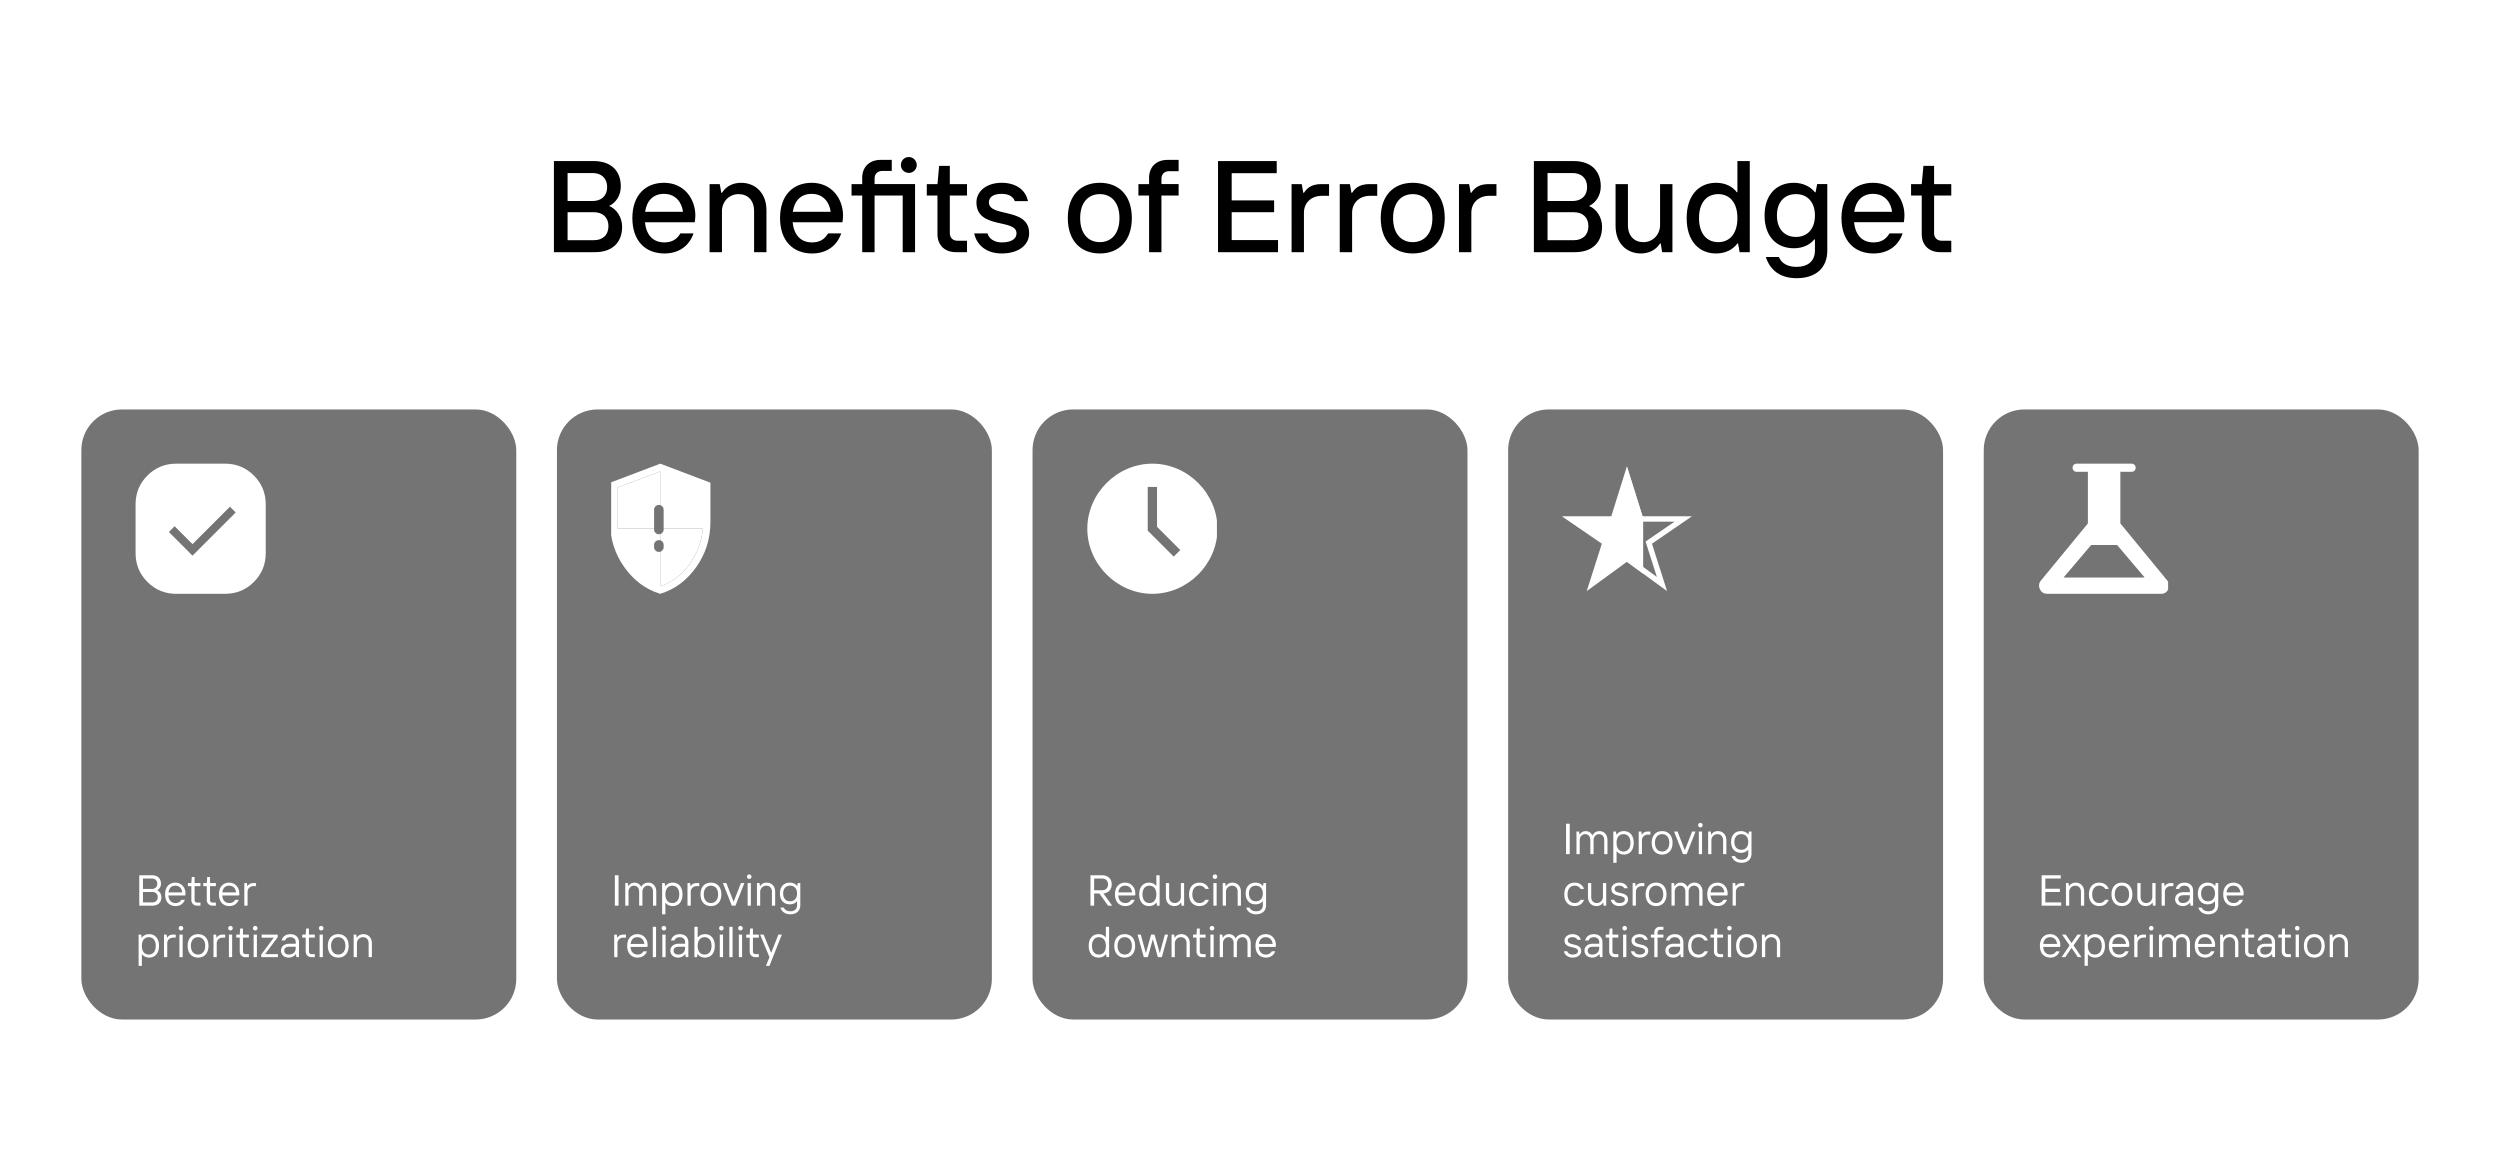
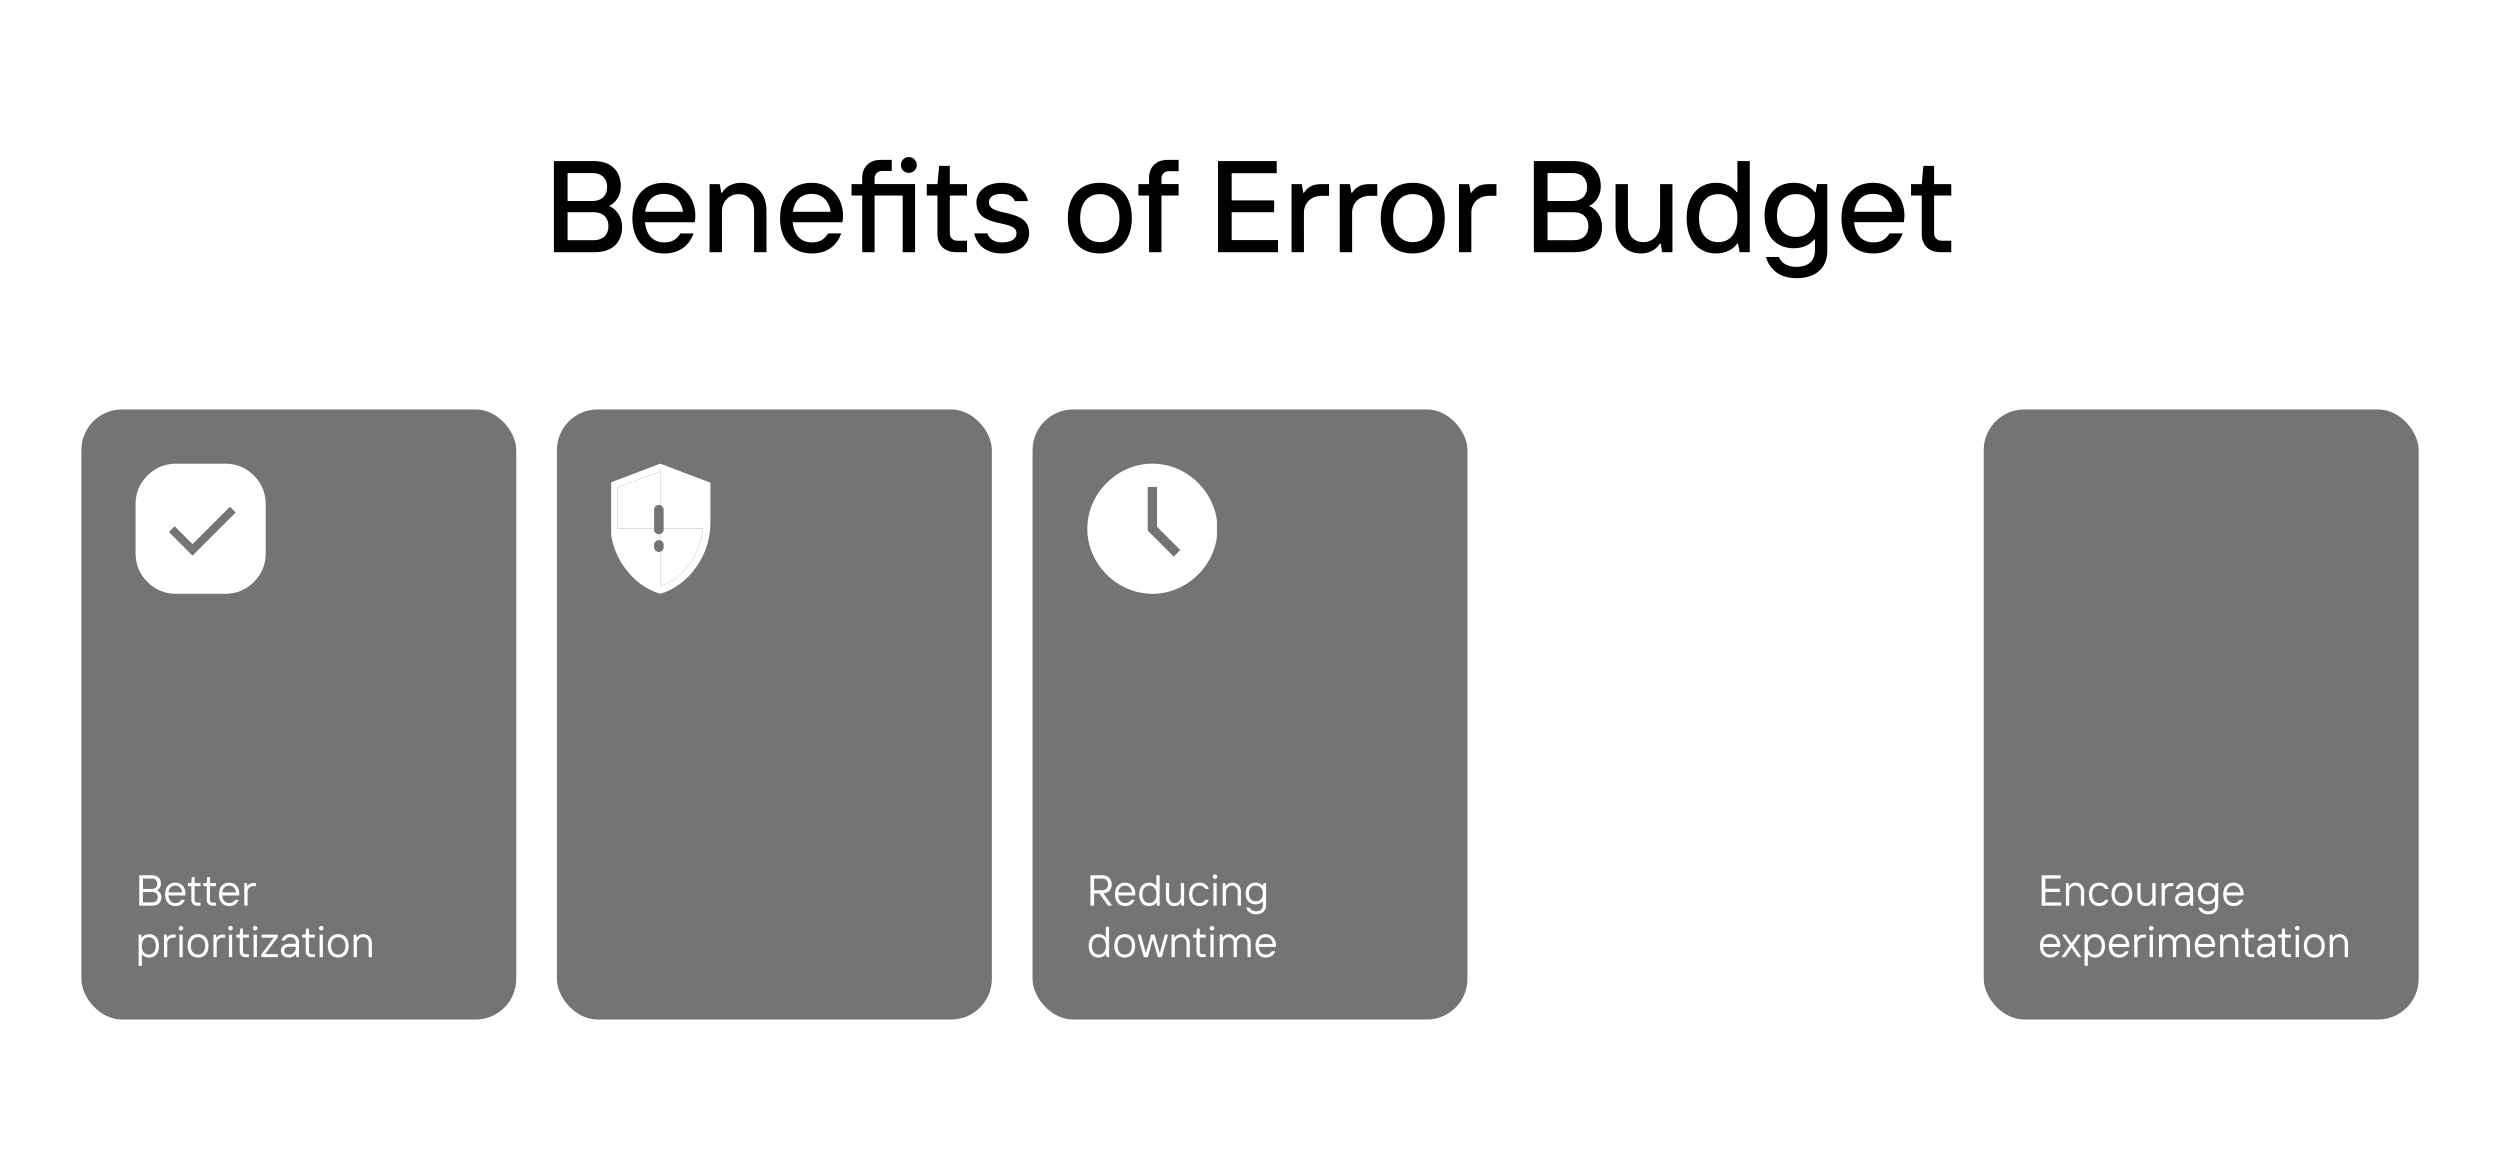
<svg xmlns="http://www.w3.org/2000/svg" width="922" height="424" fill="none">
-   <path fill="#fff" d="M0 0h922v424H0z" />
+   <path fill="#fff" d="M0 0v424H0z" />
  <path d="M219.453 93h-15.168V59.4h14.688c6.384 0 9.984 3.6 9.984 9.36 0 3.216-1.728 6-4.32 7.2 2.64 1.056 4.8 4.032 4.8 7.68 0 5.76-3.6 9.36-9.984 9.36Zm-10.128-29.184v10.32h9.216c3.264 0 5.376-1.92 5.376-5.136 0-3.264-2.112-5.184-5.376-5.184h-9.216Zm0 14.448v10.32h9.696c3.264 0 5.376-1.92 5.376-5.184 0-3.216-2.112-5.136-5.376-5.136h-9.696Zm47.118 1.2c0 1.056-.144 2.016-.24 2.496h-18.336c.48 4.8 3.024 7.44 7.152 7.44 2.832 0 4.608-1.152 5.904-3.312h4.848c-1.536 4.464-5.232 7.392-10.752 7.392-7.008 0-11.808-4.656-11.808-13.056 0-8.4 4.8-13.008 11.664-13.008 7.584 0 11.568 6.096 11.568 12.048Zm-18.528-1.344h13.968c-.384-3.312-2.592-6.624-7.008-6.624-4.128 0-6.384 2.688-6.96 6.624ZM266.253 93h-4.56V67.896h3.744l.576 3.216h.24c1.68-2.688 4.416-3.696 7.056-3.696 5.328 0 9.36 3.84 9.36 10.128V93h-4.56V77.88c0-4.032-2.352-6.288-5.712-6.288-3.552 0-6.144 2.832-6.144 6.288V93Zm44.659-13.536c0 1.056-.144 2.016-.24 2.496h-18.336c.48 4.8 3.024 7.44 7.152 7.44 2.832 0 4.608-1.152 5.904-3.312h4.848c-1.536 4.464-5.232 7.392-10.752 7.392-7.008 0-11.808-4.656-11.808-13.056 0-8.4 4.8-13.008 11.664-13.008 7.584 0 11.568 6.096 11.568 12.048Zm-18.528-1.344h13.968c-.384-3.312-2.592-6.624-7.008-6.624-4.128 0-6.384 2.688-6.96 6.624Zm42.785-14.352c-1.632 0-2.928-1.296-2.928-2.88 0-1.632 1.248-2.976 2.928-2.976 1.632 0 2.928 1.344 2.928 2.976 0 1.584-1.296 2.88-2.928 2.88Zm-12.624 2.016v2.112h14.928V93h-4.56V72.12h-10.368V93h-4.56V72.12h-3.936v-4.224h3.936v-2.352c0-3.936 2.64-6.576 6.768-6.576h4.128v4.08h-3.6c-1.632 0-2.736 1.152-2.736 2.736ZM356.631 93h-4.128c-4.128 0-6.768-2.64-6.768-6.624V72.12h-3.936v-4.224h3.936l.624-6.72h3.936v6.72h6.336v4.224h-6.336v13.92c0 1.584 1.104 2.736 2.736 2.736h3.6V93Zm12.789.48c-5.472 0-9.168-2.928-10.128-7.392h4.896c.576 2.064 2.688 3.312 5.232 3.312 3.888 0 5.472-1.488 5.472-3.36 0-5.52-14.784-1.344-14.784-11.424 0-3.84 3.408-7.2 9.312-7.2 4.944 0 8.784 2.352 9.696 6.768h-4.848c-.576-1.536-2.016-2.688-4.848-2.688-3.168 0-4.704 1.248-4.704 3.12 0 5.712 14.832 1.68 14.832 11.424 0 4.224-3.744 7.44-10.128 7.44Zm36.193 0c-7.008 0-11.808-4.656-11.808-13.056 0-8.4 4.8-13.008 11.808-13.008s11.808 4.608 11.808 13.008c0 8.4-4.8 13.056-11.808 13.056Zm0-4.176c4.128 0 7.248-2.976 7.248-8.88 0-5.856-3.12-8.832-7.248-8.832s-7.248 2.976-7.248 8.832c0 5.904 3.12 8.88 7.248 8.88Zm29.065-26.16h-3.6c-1.632 0-2.736 1.104-2.736 2.736v2.016h6.336v4.224h-6.336V93h-4.56V72.12h-3.936v-4.224h3.936v-2.352c0-3.936 2.64-6.576 6.768-6.576h4.128v4.176Zm19.569 15.12v10.272h17.088V93h-22.128V59.4h21.648v4.464h-16.608v10.032h15.648v4.368h-15.648ZM480.893 93h-4.56V67.896h3.744l.576 3.216h.24c1.44-2.352 3.6-3.216 6.48-3.216h2.784v4.32h-2.64c-3.888 0-6.624 2.544-6.624 6.24V93Zm17.766 0h-4.56V67.896h3.744l.576 3.216h.24c1.44-2.352 3.6-3.216 6.48-3.216h2.784v4.32h-2.64c-3.888 0-6.624 2.544-6.624 6.24V93Zm22.36.48c-7.008 0-11.808-4.656-11.808-13.056 0-8.4 4.8-13.008 11.808-13.008s11.808 4.608 11.808 13.008c0 8.4-4.8 13.056-11.808 13.056Zm0-4.176c4.128 0 7.248-2.976 7.248-8.88 0-5.856-3.12-8.832-7.248-8.832s-7.248 2.976-7.248 8.832c0 5.904 3.12 8.88 7.248 8.88ZM542.628 93h-4.56V67.896h3.744l.576 3.216h.24c1.44-2.352 3.6-3.216 6.48-3.216h2.784v4.32h-2.64c-3.888 0-6.624 2.544-6.624 6.24V93Zm38.232 0h-15.168V59.4h14.688c6.384 0 9.984 3.6 9.984 9.36 0 3.216-1.728 6-4.32 7.2 2.64 1.056 4.8 4.032 4.8 7.68 0 5.76-3.6 9.36-9.984 9.36Zm-10.128-29.184v10.32h9.216c3.264 0 5.376-1.92 5.376-5.136 0-3.264-2.112-5.184-5.376-5.184h-9.216Zm0 14.448v10.32h9.696c3.264 0 5.376-1.92 5.376-5.184 0-3.216-2.112-5.136-5.376-5.136h-9.696Zm34.446 15.216c-5.376 0-9.36-3.84-9.36-10.176V67.896h4.56v15.12c0 4.032 2.352 6.288 5.712 6.288 3.552 0 6.144-2.832 6.144-6.288v-15.12h4.56V93h-3.792l-.528-3.216h-.24c-1.68 2.64-4.416 3.696-7.056 3.696Zm27.709 0c-6.288 0-10.848-4.56-10.848-13.056 0-8.448 4.56-13.008 10.848-13.008 3.696 0 6.192 1.584 7.632 3.456h.24V59.4h4.56V93h-3.744l-.576-3.216h-.24c-1.584 2.16-4.272 3.696-7.872 3.696Zm.816-4.176c4.08 0 7.056-2.976 7.056-8.88 0-5.856-2.976-8.832-7.056-8.832-4.128 0-7.104 2.976-7.104 8.832 0 5.904 2.976 8.88 7.104 8.88Zm28.879 13.296c-5.856 0-9.792-2.832-11.328-7.824h4.8c.96 2.352 3.216 3.648 6.528 3.648 4.032 0 6.768-2.016 6.768-6.048v-4.08h-.24c-1.44 1.824-4.032 3.264-7.536 3.264-6.336 0-10.8-4.32-10.8-12.096 0-7.728 4.464-12.048 10.8-12.048 3.456 0 6.192 1.488 7.776 3.504h.24l.576-3.024h3.744v24.48c0 6.528-4.32 10.224-11.328 10.224Zm-.24-15.216c4.176 0 7.008-2.88 7.008-7.92 0-4.992-2.832-7.872-7.008-7.872s-7.008 2.88-7.008 7.872c0 5.04 2.832 7.92 7.008 7.92Zm40.023-7.92c0 1.056-.144 2.016-.24 2.496h-18.336c.48 4.8 3.024 7.44 7.152 7.44 2.832 0 4.608-1.152 5.904-3.312h4.848c-1.536 4.464-5.232 7.392-10.752 7.392-7.008 0-11.808-4.656-11.808-13.056 0-8.4 4.8-13.008 11.664-13.008 7.584 0 11.568 6.096 11.568 12.048Zm-18.528-1.344h13.968c-.384-3.312-2.592-6.624-7.008-6.624-4.128 0-6.384 2.688-6.96 6.624ZM719.631 93h-4.128c-4.128 0-6.768-2.64-6.768-6.624V72.12h-3.936v-4.224h3.936l.624-6.72h3.936v6.72h6.336v4.224h-6.336v13.92c0 1.584 1.104 2.736 2.736 2.736h3.6V93Z" fill="#000" />
  <rect x="30" y="151" width="160.4" height="225" rx="15" fill="#747474" />
  <g clip-path="url(#a)">
    <path d="M65 219c-4.166 0-7.708-1.458-10.626-4.374C51.458 211.708 50 208.166 50 204v-18c0-4.166 1.458-7.708 4.374-10.626C57.292 172.458 60.834 171 65 171h18c4.166 0 7.708 1.458 10.626 4.374C96.542 178.292 98 181.834 98 186v18c0 4.166-1.458 7.708-4.374 10.626C90.708 217.542 87.166 219 83 219H65Zm6-14.076L86.924 189l-2.124-2.124-13.8 13.8-6.6-6.6-2.124 2.124L71 204.924Z" fill="#fff" />
  </g>
  <path d="M56.24 334h-4.88v-11.2h4.72c2.08 0 3.28 1.2 3.28 3.12 0 1.04-.56 2-1.44 2.4.88.336 1.6 1.376 1.6 2.56 0 1.92-1.2 3.12-3.28 3.12Zm-3.52-10v3.84H56c1.2 0 2-.72 2-1.92s-.8-1.92-2-1.92h-3.28Zm0 4.96v3.84h3.44c1.2 0 2-.72 2-1.92s-.8-1.92-2-1.92h-3.44Zm15.692.48c0 .352-.048.656-.08.8h-6.224c.128 1.84 1.136 2.8 2.624 2.8.96 0 1.68-.4 2.16-1.2h1.28c-.56 1.52-1.84 2.32-3.44 2.32-2.24 0-3.84-1.52-3.84-4.32 0-2.8 1.6-4.32 3.76-4.32 2.56 0 3.76 2.16 3.76 3.92Zm-6.272-.32h5.056c-.112-1.28-.912-2.48-2.544-2.48-1.568 0-2.336 1.04-2.512 2.48ZM73.93 334h-1.28c-1.2 0-2.08-.88-2.08-2.08v-5.12h-1.28v-1.12h1.28l.16-2.24h1.04v2.24h2.16v1.12h-2.16v5.12c0 .56.4.96.96.96h1.2V334Zm5.688 0h-1.28c-1.2 0-2.08-.88-2.08-2.08v-5.12h-1.28v-1.12h1.28l.16-2.24h1.04v2.24h2.16v1.12h-2.16v5.12c0 .56.4.96.96.96h1.2V334Zm8.653-4.56c0 .352-.048.656-.08.8h-6.224c.128 1.84 1.136 2.8 2.624 2.8.96 0 1.68-.4 2.16-1.2h1.28c-.56 1.52-1.84 2.32-3.44 2.32-2.24 0-3.84-1.52-3.84-4.32 0-2.8 1.6-4.32 3.76-4.32 2.56 0 3.76 2.16 3.76 3.92ZM82 329.12h5.056c-.112-1.28-.912-2.48-2.544-2.48-1.568 0-2.336 1.04-2.512 2.48Zm9.305 4.88h-1.2v-8.32h.96l.16 1.12h.08c.48-.8 1.2-1.12 2.24-1.12h.88v1.12h-.88c-1.28 0-2.24.88-2.24 2.08V334ZM52.32 356.2h-1.2v-11.52h.96l.16 1.12h.08c.56-.8 1.52-1.28 2.72-1.28 2.08 0 3.6 1.52 3.6 4.32 0 2.8-1.52 4.32-3.6 4.32-1.2 0-2.08-.48-2.64-1.2h-.08v4.24Zm2.56-4.16c1.52 0 2.56-1.12 2.56-3.2s-1.04-3.2-2.56-3.2-2.56 1.12-2.56 3.2 1.04 3.2 2.56 3.2Zm6.8.96h-1.2v-8.32h.96l.16 1.12h.08c.48-.8 1.2-1.12 2.24-1.12h.88v1.12h-.88c-1.28 0-2.24.88-2.24 2.08V353Zm5.079-9.84a.84.84 0 1 1-.016-1.68.84.84 0 0 1 .016 1.68Zm.608 9.84h-1.2v-8.32h1.2V353Zm5.677.16c-2.24 0-3.84-1.52-3.84-4.32 0-2.8 1.6-4.32 3.84-4.32 2.24 0 3.84 1.52 3.84 4.32 0 2.8-1.6 4.32-3.84 4.32Zm0-1.12c1.52 0 2.64-1.12 2.64-3.2s-1.12-3.2-2.64-3.2-2.64 1.12-2.64 3.2 1.12 3.2 2.64 3.2Zm6.885.96h-1.2v-8.32h.96l.16 1.12h.08c.48-.8 1.2-1.12 2.24-1.12h.88v1.12h-.88c-1.28 0-2.24.88-2.24 2.08V353Zm5.08-9.84a.84.84 0 1 1-.016-1.68.84.84 0 0 1 .016 1.68Zm.608 9.84h-1.2v-8.32h1.2V353Zm6.157 0h-1.28c-1.2 0-2.08-.88-2.08-2.08v-5.12h-1.28v-1.12h1.28l.16-2.24h1.04v2.24h2.16v1.12h-2.16v5.12c0 .56.4.96.96.96h1.2V353Zm2.36-9.84a.84.84 0 1 1-.016-1.68.84.84 0 0 1 .016 1.68Zm.608 9.84h-1.2v-8.32h1.2V353Zm7.757 0h-6.16v-.96l4.64-6.24h-4.48v-1.12h5.92v.96l-4.64 6.24h4.72V353Zm4.565-8.48c2 0 3.2 1.184 3.2 2.96V353h-.96l-.16-1.12h-.08c-.32.56-1.28 1.28-2.56 1.28-1.76 0-2.88-1.12-2.88-2.56s1.12-2.56 3.12-2.56h2.32v-.56c0-1.12-.8-1.84-2-1.84-1.04 0-1.68.48-1.92 1.2h-1.28c.4-1.52 1.6-2.32 3.2-2.32Zm-.56 7.52c1.6 0 2.56-1.04 2.56-2.32v-.56h-2.32c-1.28 0-1.92.56-1.92 1.44 0 .88.64 1.44 1.68 1.44Zm9.599.96h-1.28c-1.2 0-2.08-.88-2.08-2.08v-5.12h-1.28v-1.12h1.28l.16-2.24h1.04v2.24h2.16v1.12h-2.16v5.12c0 .56.4.96.96.96h1.2V353Zm2.359-9.84a.84.84 0 1 1-.016-1.68.84.84 0 0 1 .016 1.68Zm.608 9.84h-1.2v-8.32h1.2V353Zm5.678.16c-2.24 0-3.84-1.52-3.84-4.32 0-2.8 1.6-4.32 3.84-4.32 2.24 0 3.84 1.52 3.84 4.32 0 2.8-1.6 4.32-3.84 4.32Zm0-1.12c1.52 0 2.64-1.12 2.64-3.2s-1.12-3.2-2.64-3.2-2.64 1.12-2.64 3.2 1.12 3.2 2.64 3.2Zm6.885.96h-1.2v-8.32h.96l.16 1.12h.08c.56-.96 1.52-1.28 2.4-1.28 1.76 0 3.12 1.28 3.12 3.36V353h-1.2v-5.12c0-1.44-.88-2.24-2.08-2.24-1.28 0-2.24 1.04-2.24 2.24V353Z" fill="#fff" />
  <rect x="205.4" y="151" width="160.4" height="225" rx="15" fill="#747474" />
  <g clip-path="url(#b)">
    <path d="M243.5 218.997c-5.31-1.601-9.721-4.867-13.233-9.798-3.511-4.931-5.267-10.487-5.267-16.668v-14.513L243.5 171l18.5 7.018v14.513c0 6.18-1.756 11.735-5.267 16.666-3.512 4.93-7.923 8.195-13.233 9.8Zm0-2.847c4.273-1.342 7.84-3.992 10.704-7.949 2.863-3.958 4.536-8.376 5.021-13.255H243.5v-21.083l-15.857 5.988v13.837c0 .347.044.766.132 1.258H243.5v21.204Z" fill="#fff" />
    <path d="M243.5 216.15c4.273-1.342 7.84-3.992 10.704-7.949 2.863-3.958 4.536-8.376 5.021-13.255H243.5v21.204ZM243.5 194.946v-21.083l-15.857 5.988v13.837c0 .347.044.766.132 1.258H243.5Z" fill="#fff" />
    <path d="M242.988 186.221c.974 0 1.763.789 1.763 1.763v7.286a1.763 1.763 0 1 1-3.526 0v-7.333a1.787 1.787 0 0 1 1.763-1.716ZM244.751 200.959c0-.974-.789-1.763-1.763-1.763a1.787 1.787 0 0 0-1.763 1.716v.869a1.763 1.763 0 0 0 3.526 0v-.822Z" fill="#747474" />
  </g>
-   <path d="M228.12 334h-1.36v-11.2h1.36V334Zm3.678 0h-1.2v-8.32h.96l.16 1.12h.08c.56-.96 1.36-1.28 2.24-1.28 1.04 0 1.92.56 2.4 1.52h.08c.56-1.04 1.52-1.52 2.64-1.52 1.6 0 2.88 1.28 2.88 3.36V334h-1.2v-5.12c0-1.44-.8-2.24-1.92-2.24-1.12 0-2 .96-2 2.24V334h-1.2v-5.12c0-1.44-.8-2.24-1.92-2.24-1.12 0-2 .96-2 2.24V334Zm13.594 3.2h-1.2v-11.52h.96l.16 1.12h.08c.56-.8 1.52-1.28 2.72-1.28 2.08 0 3.6 1.52 3.6 4.32 0 2.8-1.52 4.32-3.6 4.32-1.2 0-2.08-.48-2.64-1.2h-.08v4.24Zm2.56-4.16c1.52 0 2.56-1.12 2.56-3.2s-1.04-3.2-2.56-3.2-2.56 1.12-2.56 3.2 1.04 3.2 2.56 3.2Zm6.799.96h-1.2v-8.32h.96l.16 1.12h.08c.48-.8 1.2-1.12 2.24-1.12h.88v1.12h-.88c-1.28 0-2.24.88-2.24 2.08V334Zm7.443.16c-2.24 0-3.84-1.52-3.84-4.32 0-2.8 1.6-4.32 3.84-4.32 2.24 0 3.84 1.52 3.84 4.32 0 2.8-1.6 4.32-3.84 4.32Zm0-1.12c1.52 0 2.64-1.12 2.64-3.2s-1.12-3.2-2.64-3.2-2.64 1.12-2.64 3.2 1.12 3.2 2.64 3.2Zm9.051.96h-1.36l-3.28-8.32h1.28l2.64 6.8h.08l2.64-6.8h1.28l-3.28 8.32Zm5.07-9.84a.84.84 0 1 1-.016-1.68.84.84 0 0 1 .016 1.68Zm.608 9.84h-1.2v-8.32h1.2V334Zm3.438 0h-1.2v-8.32h.96l.16 1.12h.08c.56-.96 1.52-1.28 2.4-1.28 1.76 0 3.12 1.28 3.12 3.36V334h-1.2v-5.12c0-1.44-.88-2.24-2.08-2.24-1.28 0-2.24 1.04-2.24 2.24V334Zm11.115 3.2c-1.68 0-3.12-.8-3.68-2.48h1.28c.4.88 1.2 1.36 2.4 1.36 1.44 0 2.48-.72 2.48-2.24v-1.44h-.08c-.56.72-1.44 1.12-2.64 1.12-2.08 0-3.6-1.44-3.6-4s1.52-4 3.6-4c1.2 0 2.16.48 2.72 1.2h.08l.16-1.04h.96v8.16c0 2.16-1.52 3.36-3.68 3.36Zm-.08-4.8c1.52 0 2.56-1.04 2.56-2.88 0-1.84-1.04-2.88-2.56-2.88s-2.56 1.04-2.56 2.88c0 1.84 1.04 2.88 2.56 2.88ZM227.72 353h-1.2v-8.32h.96l.16 1.12h.08c.48-.8 1.2-1.12 2.24-1.12h.88v1.12h-.88c-1.28 0-2.24.88-2.24 2.08V353Zm11.123-4.56c0 .352-.048.656-.08.8h-6.224c.128 1.84 1.136 2.8 2.624 2.8.96 0 1.68-.4 2.16-1.2h1.28c-.56 1.52-1.84 2.32-3.44 2.32-2.24 0-3.84-1.52-3.84-4.32 0-2.8 1.6-4.32 3.76-4.32 2.56 0 3.76 2.16 3.76 3.92Zm-6.272-.32h5.056c-.112-1.28-.912-2.48-2.544-2.48-1.568 0-2.336 1.04-2.512 2.48Zm9.385 4.88h-1.2v-11.2h1.2V353Zm2.906-9.84a.84.84 0 1 1-.016-1.68.84.84 0 0 1 .016 1.68Zm.608 9.84h-1.2v-8.32h1.2V353Zm5.197-8.48c2 0 3.2 1.184 3.2 2.96V353h-.96l-.16-1.12h-.08c-.32.56-1.28 1.28-2.56 1.28-1.76 0-2.88-1.12-2.88-2.56s1.12-2.56 3.12-2.56h2.32v-.56c0-1.12-.8-1.84-2-1.84-1.04 0-1.68.48-1.92 1.2h-1.28c.4-1.52 1.6-2.32 3.2-2.32Zm-.56 7.52c1.6 0 2.56-1.04 2.56-2.32v-.56h-2.32c-1.28 0-1.92.56-1.92 1.44 0 .88.64 1.44 1.68 1.44Zm9.913 1.12c-1.2 0-2.16-.48-2.72-1.28h-.08l-.16 1.12h-.96v-11.2h1.2v3.92h.08c.56-.72 1.44-1.2 2.64-1.2 2.08 0 3.6 1.52 3.6 4.32 0 2.8-1.52 4.32-3.6 4.32Zm-.16-1.12c1.52 0 2.56-1.12 2.56-3.2s-1.04-3.2-2.56-3.2-2.56 1.12-2.56 3.2 1.04 3.2 2.56 3.2Zm6.189-8.88a.84.84 0 1 1-.016-1.68.84.84 0 0 1 .016 1.68Zm.608 9.84h-1.2v-8.32h1.2V353Zm3.518 0h-1.2v-11.2h1.2V353Zm2.906-9.84a.84.84 0 1 1-.016-1.68.84.84 0 0 1 .016 1.68Zm.608 9.84h-1.2v-8.32h1.2V353Zm6.157 0h-1.28c-1.2 0-2.08-.88-2.08-2.08v-5.12h-1.28v-1.12h1.28l.16-2.24h1.04v2.24h2.16v1.12h-2.16v5.12c0 .56.4.96.96.96h1.2V353Zm3.933 3.2h-1.28l1.28-3.2-3.44-8.32h1.28l2.752 6.64h.08l2.608-6.64h1.28l-4.56 11.52Z" fill="#fff" />
  <rect x="380.8" y="151" width="160.4" height="225" rx="15" fill="#747474" />
  <g clip-path="url(#c)">
    <path d="M425 171c-13.029 0-24 10.971-24 24s10.971 24 24 24 24-10.971 24-24-10.971-24-24-24Zm7.863 34.286-9.577-9.583v-16.132h3.428v14.712l8.572 8.579-2.423 2.424Z" fill="#fff" />
  </g>
  <path d="M406.944 329.504 410.16 334h-1.52l-3.2-4.48h-1.92V334h-1.36v-11.2h4.32c2.16 0 3.52 1.36 3.52 3.36 0 1.856-1.168 3.152-3.056 3.344ZM406.4 324h-2.88v4.32h2.88c1.44 0 2.24-.88 2.24-2.16 0-1.28-.8-2.16-2.24-2.16Zm12.312 5.44c0 .352-.048.656-.08.8h-6.224c.128 1.84 1.136 2.8 2.624 2.8.96 0 1.68-.4 2.16-1.2h1.28c-.56 1.52-1.84 2.32-3.44 2.32-2.24 0-3.84-1.52-3.84-4.32 0-2.8 1.6-4.32 3.76-4.32 2.56 0 3.76 2.16 3.76 3.92Zm-6.272-.32h5.056c-.112-1.28-.912-2.48-2.544-2.48-1.568 0-2.336 1.04-2.512 2.48Zm11.305 5.04c-2.08 0-3.6-1.52-3.6-4.32 0-2.8 1.52-4.32 3.6-4.32 1.2 0 2.08.48 2.64 1.2h.08v-3.92h1.2V334h-.96l-.16-1.12h-.08c-.56.8-1.52 1.28-2.72 1.28Zm.16-1.12c1.52 0 2.56-1.12 2.56-3.2s-1.04-3.2-2.56-3.2-2.56 1.12-2.56 3.2 1.04 3.2 2.56 3.2Zm9.197 1.12c-1.76 0-3.12-1.28-3.12-3.36v-5.12h1.2v5.12c0 1.44.88 2.24 2.08 2.24 1.28 0 2.24-1.04 2.24-2.24v-5.12h1.2V334h-.96l-.16-1.12h-.08c-.56.96-1.52 1.28-2.4 1.28Zm9.273 0c-2.24 0-3.84-1.52-3.84-4.32 0-2.8 1.6-4.32 3.84-4.32 1.6 0 2.88.8 3.44 2.32h-1.28c-.48-.8-1.2-1.2-2.16-1.2-1.52 0-2.64 1.12-2.64 3.2s1.12 3.2 2.64 3.2c.96 0 1.68-.4 2.16-1.2h1.28c-.56 1.52-1.84 2.32-3.44 2.32Zm5.715-10a.84.84 0 1 1-.016-1.68.84.84 0 0 1 .016 1.68Zm.608 9.84h-1.2v-8.32h1.2V334Zm3.437 0h-1.2v-8.32h.96l.16 1.12h.08c.56-.96 1.52-1.28 2.4-1.28 1.76 0 3.12 1.28 3.12 3.36V334h-1.2v-5.12c0-1.44-.88-2.24-2.08-2.24-1.28 0-2.24 1.04-2.24 2.24V334Zm11.115 3.2c-1.68 0-3.12-.8-3.68-2.48h1.28c.4.88 1.2 1.36 2.4 1.36 1.44 0 2.48-.72 2.48-2.24v-1.44h-.08c-.56.72-1.44 1.12-2.64 1.12-2.08 0-3.6-1.44-3.6-4s1.52-4 3.6-4c1.2 0 2.16.48 2.72 1.2h.08l.16-1.04h.96v8.16c0 2.16-1.52 3.36-3.68 3.36Zm-.08-4.8c1.52 0 2.56-1.04 2.56-2.88 0-1.84-1.04-2.88-2.56-2.88s-2.56 1.04-2.56 2.88c0 1.84 1.04 2.88 2.56 2.88Zm-58.05 20.76c-2.08 0-3.6-1.52-3.6-4.32 0-2.8 1.52-4.32 3.6-4.32 1.2 0 2.08.48 2.64 1.2h.08v-3.92h1.2V353h-.96l-.16-1.12h-.08c-.56.8-1.52 1.28-2.72 1.28Zm.16-1.12c1.52 0 2.56-1.12 2.56-3.2s-1.04-3.2-2.56-3.2-2.56 1.12-2.56 3.2 1.04 3.2 2.56 3.2Zm9.517 1.12c-2.24 0-3.84-1.52-3.84-4.32 0-2.8 1.6-4.32 3.84-4.32 2.24 0 3.84 1.52 3.84 4.32 0 2.8-1.6 4.32-3.84 4.32Zm0-1.12c1.52 0 2.64-1.12 2.64-3.2s-1.12-3.2-2.64-3.2-2.64 1.12-2.64 3.2 1.12 3.2 2.64 3.2Zm8.517.96h-1.472l-2.32-8.32h1.2l1.84 6.72h.08l1.888-6.72h1.264l1.888 6.72h.08l1.84-6.72h1.2l-2.32 8.32h-1.472l-1.808-6.48h-.08l-1.808 6.48Zm9.962 0h-1.2v-8.32h.96l.16 1.12h.08c.56-.96 1.52-1.28 2.4-1.28 1.76 0 3.12 1.28 3.12 3.36V353h-1.2v-5.12c0-1.44-.88-2.24-2.08-2.24-1.28 0-2.24 1.04-2.24 2.24V353Zm11.361 0h-1.28c-1.2 0-2.08-.88-2.08-2.08v-5.12h-1.28v-1.12h1.28l.16-2.24h1.04v2.24h2.16v1.12h-2.16v5.12c0 .56.4.96.96.96h1.2V353Zm2.359-9.84a.84.84 0 1 1-.016-1.68.84.84 0 0 1 .016 1.68Zm.608 9.84h-1.2v-8.32h1.2V353Zm3.438 0h-1.2v-8.32h.96l.16 1.12h.08c.56-.96 1.36-1.28 2.24-1.28 1.04 0 1.92.56 2.4 1.52h.08c.56-1.04 1.52-1.52 2.64-1.52 1.6 0 2.88 1.28 2.88 3.36V353h-1.2v-5.12c0-1.44-.8-2.24-1.92-2.24-1.12 0-2 .96-2 2.24V353h-1.2v-5.12c0-1.44-.8-2.24-1.92-2.24-1.12 0-2 .96-2 2.24V353Zm19.513-4.56c0 .352-.048.656-.08.8h-6.224c.128 1.84 1.136 2.8 2.624 2.8.96 0 1.68-.4 2.16-1.2h1.28c-.56 1.52-1.84 2.32-3.44 2.32-2.24 0-3.84-1.52-3.84-4.32 0-2.8 1.6-4.32 3.76-4.32 2.56 0 3.76 2.16 3.76 3.92Zm-6.272-.32h5.056c-.112-1.28-.912-2.48-2.544-2.48-1.568 0-2.336 1.04-2.512 2.48Z" fill="#fff" />
-   <rect x="556.2" y="151" width="160.4" height="225" rx="15" fill="#747474" />
  <g clip-path="url(#d)">
    <g clip-path="url(#e)">
      <path d="m585.18 218 5.58-17.48L576 190.4h18.24L600 172l5.76 18.4H624l-14.76 10.12 5.58 17.48L600 207.19 585.18 218Z" fill="#fff" />
    </g>
    <g clip-path="url(#f)">
      <path d="m587.063 215.388 4.65-14.564.226-.708-.614-.421-12.098-8.295h15.748l.219-.701L600 175.347l4.806 15.352.219.701h15.748l-12.098 8.295-.614.421.226.708 4.65 14.564-12.348-9.006-.589-.43-.589.43-12.348 9.006Z" stroke="#fff" stroke-width="2" />
    </g>
  </g>
  <path d="M578.92 315h-1.36v-11.2h1.36V315Zm3.678 0h-1.2v-8.32h.96l.16 1.12h.08c.56-.96 1.36-1.28 2.24-1.28 1.04 0 1.92.56 2.4 1.52h.08c.56-1.04 1.52-1.52 2.64-1.52 1.6 0 2.88 1.28 2.88 3.36V315h-1.2v-5.12c0-1.44-.8-2.24-1.92-2.24-1.12 0-2 .96-2 2.24V315h-1.2v-5.12c0-1.44-.8-2.24-1.92-2.24-1.12 0-2 .96-2 2.24V315Zm13.594 3.2h-1.2v-11.52h.96l.16 1.12h.08c.56-.8 1.52-1.28 2.72-1.28 2.08 0 3.6 1.52 3.6 4.32 0 2.8-1.52 4.32-3.6 4.32-1.2 0-2.08-.48-2.64-1.2h-.08v4.24Zm2.56-4.16c1.52 0 2.56-1.12 2.56-3.2s-1.04-3.2-2.56-3.2-2.56 1.12-2.56 3.2 1.04 3.2 2.56 3.2Zm6.799.96h-1.2v-8.32h.96l.16 1.12h.08c.48-.8 1.2-1.12 2.24-1.12h.88v1.12h-.88c-1.28 0-2.24.88-2.24 2.08V315Zm7.444.16c-2.24 0-3.84-1.52-3.84-4.32 0-2.8 1.6-4.32 3.84-4.32 2.24 0 3.84 1.52 3.84 4.32 0 2.8-1.6 4.32-3.84 4.32Zm0-1.12c1.52 0 2.64-1.12 2.64-3.2s-1.12-3.2-2.64-3.2-2.64 1.12-2.64 3.2 1.12 3.2 2.64 3.2Zm9.05.96h-1.36l-3.28-8.32h1.28l2.64 6.8h.08l2.64-6.8h1.28l-3.28 8.32Zm5.07-9.84a.84.84 0 1 1-.016-1.68.84.84 0 0 1 .016 1.68Zm.608 9.84h-1.2v-8.32h1.2V315Zm3.438 0h-1.2v-8.32h.96l.16 1.12h.08c.56-.96 1.52-1.28 2.4-1.28 1.76 0 3.12 1.28 3.12 3.36V315h-1.2v-5.12c0-1.44-.88-2.24-2.08-2.24-1.28 0-2.24 1.04-2.24 2.24V315Zm11.115 3.2c-1.68 0-3.12-.8-3.68-2.48h1.28c.4.88 1.2 1.36 2.4 1.36 1.44 0 2.48-.72 2.48-2.24v-1.44h-.08c-.56.72-1.44 1.12-2.64 1.12-2.08 0-3.6-1.44-3.6-4s1.52-4 3.6-4c1.2 0 2.16.48 2.72 1.2h.08l.16-1.04h.96v8.16c0 2.16-1.52 3.36-3.68 3.36Zm-.08-4.8c1.52 0 2.56-1.04 2.56-2.88 0-1.84-1.04-2.88-2.56-2.88s-2.56 1.04-2.56 2.88c0 1.84 1.04 2.88 2.56 2.88Zm-61.436 20.76c-2.24 0-3.84-1.52-3.84-4.32 0-2.8 1.6-4.32 3.84-4.32 1.6 0 2.88.8 3.44 2.32h-1.28c-.48-.8-1.2-1.2-2.16-1.2-1.52 0-2.64 1.12-2.64 3.2s1.12 3.2 2.64 3.2c.96 0 1.68-.4 2.16-1.2h1.28c-.56 1.52-1.84 2.32-3.44 2.32Zm8.008 0c-1.76 0-3.12-1.28-3.12-3.36v-5.12h1.2v5.12c0 1.44.88 2.24 2.08 2.24 1.28 0 2.24-1.04 2.24-2.24v-5.12h1.2V334h-.96l-.16-1.12h-.08c-.56.96-1.52 1.28-2.4 1.28Zm8.473 0c-1.68 0-2.88-.96-3.2-2.32h1.28c.24.8 1.04 1.2 1.92 1.2 1.36 0 2-.56 2-1.28 0-2.08-4.96-.56-4.96-3.92 0-1.2 1.12-2.32 2.96-2.32 1.44 0 2.72.72 3.04 2.08h-1.28c-.24-.56-.8-.96-1.76-.96-1.2 0-1.76.48-1.76 1.2 0 2.16 4.96.72 4.96 3.92 0 1.28-1.2 2.4-3.2 2.4Zm6.076-.16h-1.2v-8.32h.96l.16 1.12h.08c.48-.8 1.2-1.12 2.24-1.12h.88v1.12h-.88c-1.28 0-2.24.88-2.24 2.08V334Zm7.443.16c-2.24 0-3.84-1.52-3.84-4.32 0-2.8 1.6-4.32 3.84-4.32 2.24 0 3.84 1.52 3.84 4.32 0 2.8-1.6 4.32-3.84 4.32Zm0-1.12c1.52 0 2.64-1.12 2.64-3.2s-1.12-3.2-2.64-3.2-2.64 1.12-2.64 3.2 1.12 3.2 2.64 3.2Zm6.885.96h-1.2v-8.32h.96l.16 1.12h.08c.56-.96 1.36-1.28 2.24-1.28 1.04 0 1.92.56 2.4 1.52h.08c.56-1.04 1.52-1.52 2.64-1.52 1.6 0 2.88 1.28 2.88 3.36V334h-1.2v-5.12c0-1.44-.8-2.24-1.92-2.24-1.12 0-2 .96-2 2.24V334h-1.2v-5.12c0-1.44-.8-2.24-1.92-2.24-1.12 0-2 .96-2 2.24V334Zm19.514-4.56c0 .352-.048.656-.08.8h-6.224c.128 1.84 1.136 2.8 2.624 2.8.96 0 1.68-.4 2.16-1.2h1.28c-.56 1.52-1.84 2.32-3.44 2.32-2.24 0-3.84-1.52-3.84-4.32 0-2.8 1.6-4.32 3.76-4.32 2.56 0 3.76 2.16 3.76 3.92Zm-6.272-.32h5.056c-.112-1.28-.912-2.48-2.544-2.48-1.568 0-2.336 1.04-2.512 2.48Zm9.305 4.88h-1.2v-8.32h.96l.16 1.12h.08c.48-.8 1.2-1.12 2.24-1.12h.88v1.12h-.88c-1.28 0-2.24.88-2.24 2.08V334Zm-60.232 19.16c-1.68 0-2.88-.96-3.2-2.32h1.28c.24.8 1.04 1.2 1.92 1.2 1.36 0 2-.56 2-1.28 0-2.08-4.96-.56-4.96-3.92 0-1.2 1.12-2.32 2.96-2.32 1.44 0 2.72.72 3.04 2.08h-1.28c-.24-.56-.8-.96-1.76-.96-1.2 0-1.76.48-1.76 1.2 0 2.16 4.96.72 4.96 3.92 0 1.28-1.2 2.4-3.2 2.4Zm7.836-8.64c2 0 3.2 1.184 3.2 2.96V353h-.96l-.16-1.12h-.08c-.32.56-1.28 1.28-2.56 1.28-1.76 0-2.88-1.12-2.88-2.56s1.12-2.56 3.12-2.56h2.32v-.56c0-1.12-.8-1.84-2-1.84-1.04 0-1.68.48-1.92 1.2h-1.28c.4-1.52 1.6-2.32 3.2-2.32Zm-.56 7.52c1.6 0 2.56-1.04 2.56-2.32v-.56h-2.32c-1.28 0-1.92.56-1.92 1.44 0 .88.64 1.44 1.68 1.44Zm9.598.96h-1.28c-1.2 0-2.08-.88-2.08-2.08v-5.12h-1.28v-1.12h1.28l.16-2.24h1.04v2.24h2.16v1.12h-2.16v5.12c0 .56.4.96.96.96h1.2V353Zm2.359-9.84a.84.84 0 1 1-.016-1.68.84.84 0 0 1 .016 1.68Zm.608 9.84h-1.2v-8.32h1.2V353Zm4.878.16c-1.68 0-2.88-.96-3.2-2.32h1.28c.24.8 1.04 1.2 1.92 1.2 1.36 0 2-.56 2-1.28 0-2.08-4.96-.56-4.96-3.92 0-1.2 1.12-2.32 2.96-2.32 1.44 0 2.72.72 3.04 2.08h-1.28c-.24-.56-.8-.96-1.76-.96-1.2 0-1.76.48-1.76 1.2 0 2.16 4.96.72 4.96 3.92 0 1.28-1.2 2.4-3.2 2.4Zm8.796-10.24h-1.2c-.56 0-.96.4-.96.96v.8h2.16v1.12h-2.16v7.2h-1.2v-7.2h-1.28v-1.12h1.28v-.8c0-1.2.88-2.08 2.08-2.08h1.28v1.12Zm4.165 1.6c2 0 3.2 1.184 3.2 2.96V353h-.96l-.16-1.12h-.08c-.32.56-1.28 1.28-2.56 1.28-1.76 0-2.88-1.12-2.88-2.56s1.12-2.56 3.12-2.56h2.32v-.56c0-1.12-.8-1.84-2-1.84-1.04 0-1.68.48-1.92 1.2h-1.28c.4-1.52 1.6-2.32 3.2-2.32Zm-.56 7.52c1.6 0 2.56-1.04 2.56-2.32v-.56h-2.32c-1.28 0-1.92.56-1.92 1.44 0 .88.64 1.44 1.68 1.44Zm9.352 1.12c-2.24 0-3.84-1.52-3.84-4.32 0-2.8 1.6-4.32 3.84-4.32 1.6 0 2.88.8 3.44 2.32h-1.28c-.48-.8-1.2-1.2-2.16-1.2-1.52 0-2.64 1.12-2.64 3.2s1.12 3.2 2.64 3.2c.96 0 1.68-.4 2.16-1.2h1.28c-.56 1.52-1.84 2.32-3.44 2.32Zm9.043-.16h-1.28c-1.2 0-2.08-.88-2.08-2.08v-5.12h-1.28v-1.12h1.28l.16-2.24h1.04v2.24h2.16v1.12h-2.16v5.12c0 .56.4.96.96.96h1.2V353Zm2.359-9.84a.84.84 0 1 1-.016-1.68.84.84 0 0 1 .016 1.68Zm.608 9.84h-1.2v-8.32h1.2V353Zm5.678.16c-2.24 0-3.84-1.52-3.84-4.32 0-2.8 1.6-4.32 3.84-4.32 2.24 0 3.84 1.52 3.84 4.32 0 2.8-1.6 4.32-3.84 4.32Zm0-1.12c1.52 0 2.64-1.12 2.64-3.2s-1.12-3.2-2.64-3.2-2.64 1.12-2.64 3.2 1.12 3.2 2.64 3.2Zm6.885.96h-1.2v-8.32h.96l.16 1.12h.08c.56-.96 1.52-1.28 2.4-1.28 1.76 0 3.12 1.28 3.12 3.36V353h-1.2v-5.12c0-1.44-.88-2.24-2.08-2.24-1.28 0-2.24 1.04-2.24 2.24V353Z" fill="#fff" />
  <rect x="731.6" y="151" width="160.4" height="225" rx="15" fill="#747474" />
  <g clip-path="url(#g)">
    <path d="M755.044 219c-1.275 0-2.181-.57-2.718-1.71-.537-1.14-.41-2.205.38-3.195l17.307-21.057V174h-4.144c-.425 0-.781-.144-1.068-.432a1.443 1.443 0 0 1-.428-1.071 1.465 1.465 0 0 1 1.496-1.497h20.265c.423 0 .778.144 1.066.432.287.288.431.645.431 1.071 0 .426-.144.782-.431 1.068a1.453 1.453 0 0 1-1.066.429h-4.146v19.038l17.304 21.06c.792.988.92 2.052.383 3.192-.537 1.14-1.443 1.71-2.719 1.71h-41.912Zm5.988-6h29.937l-10.179-12h-9.58l-10.178 12Z" fill="#fff" />
  </g>
  <path d="M754.32 328.96v3.84h5.84v1.2h-7.2v-11.2H760v1.2h-5.68v3.76h5.36v1.2h-5.36Zm8.803 5.04h-1.2v-8.32h.96l.16 1.12h.08c.56-.96 1.52-1.28 2.4-1.28 1.76 0 3.12 1.28 3.12 3.36V334h-1.2v-5.12c0-1.44-.88-2.24-2.08-2.24-1.28 0-2.24 1.04-2.24 2.24V334Zm11.115.16c-2.24 0-3.84-1.52-3.84-4.32 0-2.8 1.6-4.32 3.84-4.32 1.6 0 2.88.8 3.44 2.32h-1.28c-.48-.8-1.2-1.2-2.16-1.2-1.52 0-2.64 1.12-2.64 3.2s1.12 3.2 2.64 3.2c.96 0 1.68-.4 2.16-1.2h1.28c-.56 1.52-1.84 2.32-3.44 2.32Zm8.328 0c-2.24 0-3.84-1.52-3.84-4.32 0-2.8 1.6-4.32 3.84-4.32 2.24 0 3.84 1.52 3.84 4.32 0 2.8-1.6 4.32-3.84 4.32Zm0-1.12c1.52 0 2.64-1.12 2.64-3.2s-1.12-3.2-2.64-3.2-2.64 1.12-2.64 3.2 1.12 3.2 2.64 3.2Zm8.805 1.12c-1.76 0-3.12-1.28-3.12-3.36v-5.12h1.2v5.12c0 1.44.88 2.24 2.08 2.24 1.28 0 2.24-1.04 2.24-2.24v-5.12h1.2V334h-.96l-.16-1.12h-.08c-.56.96-1.52 1.28-2.4 1.28Zm7.033-.16h-1.2v-8.32h.96l.16 1.12h.08c.48-.8 1.2-1.12 2.24-1.12h.88v1.12h-.88c-1.28 0-2.24.88-2.24 2.08V334Zm7.214-8.48c2 0 3.2 1.184 3.2 2.96V334h-.96l-.16-1.12h-.08c-.32.56-1.28 1.28-2.56 1.28-1.76 0-2.88-1.12-2.88-2.56s1.12-2.56 3.12-2.56h2.32v-.56c0-1.12-.8-1.84-2-1.84-1.04 0-1.68.48-1.92 1.2h-1.28c.4-1.52 1.6-2.32 3.2-2.32Zm-.56 7.52c1.6 0 2.56-1.04 2.56-2.32v-.56h-2.32c-1.28 0-1.92.56-1.92 1.44 0 .88.64 1.44 1.68 1.44Zm9.352 4.16c-1.68 0-3.12-.8-3.68-2.48h1.28c.4.88 1.2 1.36 2.4 1.36 1.44 0 2.48-.72 2.48-2.24v-1.44h-.08c-.56.72-1.44 1.12-2.64 1.12-2.08 0-3.6-1.44-3.6-4s1.52-4 3.6-4c1.2 0 2.16.48 2.72 1.2h.08l.16-1.04h.96v8.16c0 2.16-1.52 3.36-3.68 3.36Zm-.08-4.8c1.52 0 2.56-1.04 2.56-2.88 0-1.84-1.04-2.88-2.56-2.88s-2.56 1.04-2.56 2.88c0 1.84 1.04 2.88 2.56 2.88Zm13.119-2.96c0 .352-.048.656-.08.8h-6.224c.128 1.84 1.136 2.8 2.624 2.8.96 0 1.68-.4 2.16-1.2h1.28c-.56 1.52-1.84 2.32-3.44 2.32-2.24 0-3.84-1.52-3.84-4.32 0-2.8 1.6-4.32 3.76-4.32 2.56 0 3.76 2.16 3.76 3.92Zm-6.272-.32h5.056c-.112-1.28-.912-2.48-2.544-2.48-1.568 0-2.336 1.04-2.512 2.48Zm-61.337 19.32c0 .352-.048.656-.08.8h-6.224c.128 1.84 1.136 2.8 2.624 2.8.96 0 1.68-.4 2.16-1.2h1.28c-.56 1.52-1.84 2.32-3.44 2.32-2.24 0-3.84-1.52-3.84-4.32 0-2.8 1.6-4.32 3.76-4.32 2.56 0 3.76 2.16 3.76 3.92Zm-6.272-.32h5.056c-.112-1.28-.912-2.48-2.544-2.48-1.568 0-2.336 1.04-2.512 2.48Zm8.111 4.88h-1.36l2.96-4.32-2.8-4h1.36l2.16 3.12 2.16-3.12h1.36l-2.8 4 2.96 4.32h-1.36l-2.32-3.44-2.32 3.44Zm8.319 3.2h-1.2v-11.52h.96l.16 1.12h.08c.56-.8 1.52-1.28 2.72-1.28 2.08 0 3.6 1.52 3.6 4.32 0 2.8-1.52 4.32-3.6 4.32-1.2 0-2.08-.48-2.64-1.2h-.08v4.24Zm2.56-4.16c1.52 0 2.56-1.12 2.56-3.2s-1.04-3.2-2.56-3.2-2.56 1.12-2.56 3.2 1.04 3.2 2.56 3.2Zm12.72-3.6c0 .352-.048.656-.08.8h-6.224c.128 1.84 1.136 2.8 2.624 2.8.96 0 1.68-.4 2.16-1.2h1.28c-.56 1.52-1.84 2.32-3.44 2.32-2.24 0-3.84-1.52-3.84-4.32 0-2.8 1.6-4.32 3.76-4.32 2.56 0 3.76 2.16 3.76 3.92Zm-6.272-.32h5.056c-.112-1.28-.912-2.48-2.544-2.48-1.568 0-2.336 1.04-2.512 2.48Zm9.305 4.88h-1.2v-8.32h.96l.16 1.12h.08c.48-.8 1.2-1.12 2.24-1.12h.88v1.12h-.88c-1.28 0-2.24.88-2.24 2.08V353Zm5.079-9.84a.84.84 0 1 1-.016-1.68.84.84 0 0 1 .016 1.68Zm.608 9.84h-1.2v-8.32h1.2V353Zm3.438 0h-1.2v-8.32h.96l.16 1.12h.08c.56-.96 1.36-1.28 2.24-1.28 1.04 0 1.92.56 2.4 1.52h.08c.56-1.04 1.52-1.52 2.64-1.52 1.6 0 2.88 1.28 2.88 3.36V353h-1.2v-5.12c0-1.44-.8-2.24-1.92-2.24-1.12 0-2 .96-2 2.24V353h-1.2v-5.12c0-1.44-.8-2.24-1.92-2.24-1.12 0-2 .96-2 2.24V353Zm19.513-4.56c0 .352-.048.656-.08.8h-6.224c.128 1.84 1.136 2.8 2.624 2.8.96 0 1.68-.4 2.16-1.2h1.28c-.56 1.52-1.84 2.32-3.44 2.32-2.24 0-3.84-1.52-3.84-4.32 0-2.8 1.6-4.32 3.76-4.32 2.56 0 3.76 2.16 3.76 3.92Zm-6.272-.32h5.056c-.112-1.28-.912-2.48-2.544-2.48-1.568 0-2.336 1.04-2.512 2.48Zm9.306 4.88h-1.2v-8.32h.96l.16 1.12h.08c.56-.96 1.52-1.28 2.4-1.28 1.76 0 3.12 1.28 3.12 3.36V353h-1.2v-5.12c0-1.44-.88-2.24-2.08-2.24-1.28 0-2.24 1.04-2.24 2.24V353Zm11.36 0h-1.28c-1.2 0-2.08-.88-2.08-2.08v-5.12h-1.28v-1.12h1.28l.16-2.24h1.04v2.24h2.16v1.12h-2.16v5.12c0 .56.4.96.96.96h1.2V353Zm4.493-8.48c2 0 3.2 1.184 3.2 2.96V353h-.96l-.16-1.12h-.08c-.32.56-1.28 1.28-2.56 1.28-1.76 0-2.88-1.12-2.88-2.56s1.12-2.56 3.12-2.56h2.32v-.56c0-1.12-.8-1.84-2-1.84-1.04 0-1.68.48-1.92 1.2h-1.28c.4-1.52 1.6-2.32 3.2-2.32Zm-.56 7.52c1.6 0 2.56-1.04 2.56-2.32v-.56h-2.32c-1.28 0-1.92.56-1.92 1.44 0 .88.64 1.44 1.68 1.44Zm9.598.96h-1.28c-1.2 0-2.08-.88-2.08-2.08v-5.12h-1.28v-1.12h1.28l.16-2.24h1.04v2.24h2.16v1.12h-2.16v5.12c0 .56.4.96.96.96h1.2V353Zm2.36-9.84a.84.84 0 1 1-.016-1.68.84.84 0 0 1 .016 1.68Zm.608 9.84h-1.2v-8.32h1.2V353Zm5.677.16c-2.24 0-3.84-1.52-3.84-4.32 0-2.8 1.6-4.32 3.84-4.32 2.24 0 3.84 1.52 3.84 4.32 0 2.8-1.6 4.32-3.84 4.32Zm0-1.12c1.52 0 2.64-1.12 2.64-3.2s-1.12-3.2-2.64-3.2-2.64 1.12-2.64 3.2 1.12 3.2 2.64 3.2Zm6.885.96h-1.2v-8.32h.96l.16 1.12h.08c.56-.96 1.52-1.28 2.4-1.28 1.76 0 3.12 1.28 3.12 3.36V353h-1.2v-5.12c0-1.44-.88-2.24-2.08-2.24-1.28 0-2.24 1.04-2.24 2.24V353Z" fill="#fff" />
  <defs>
    <clipPath id="a">
      <path fill="#fff" transform="translate(50 171)" d="M0 0h48v48H0z" />
    </clipPath>
    <clipPath id="b">
      <path fill="#fff" transform="translate(225.4 171)" d="M0 0h48v48H0z" />
    </clipPath>
    <clipPath id="c">
      <path fill="#fff" transform="translate(400.8 171)" d="M0 0h48v48H0z" />
    </clipPath>
    <clipPath id="d">
      <path fill="#fff" transform="translate(576.2 171)" d="M0 0h48v48H0z" />
    </clipPath>
    <clipPath id="e">
      <path fill="#fff" transform="translate(576 172)" d="M0 0h30v46H0z" />
    </clipPath>
    <clipPath id="f">
      <path fill="#fff" transform="translate(600 172)" d="M0 0h24v46H0z" />
    </clipPath>
    <clipPath id="g">
-       <path fill="#fff" transform="translate(751.6 171)" d="M0 0h48v48H0z" />
-     </clipPath>
+       </clipPath>
  </defs>
</svg>